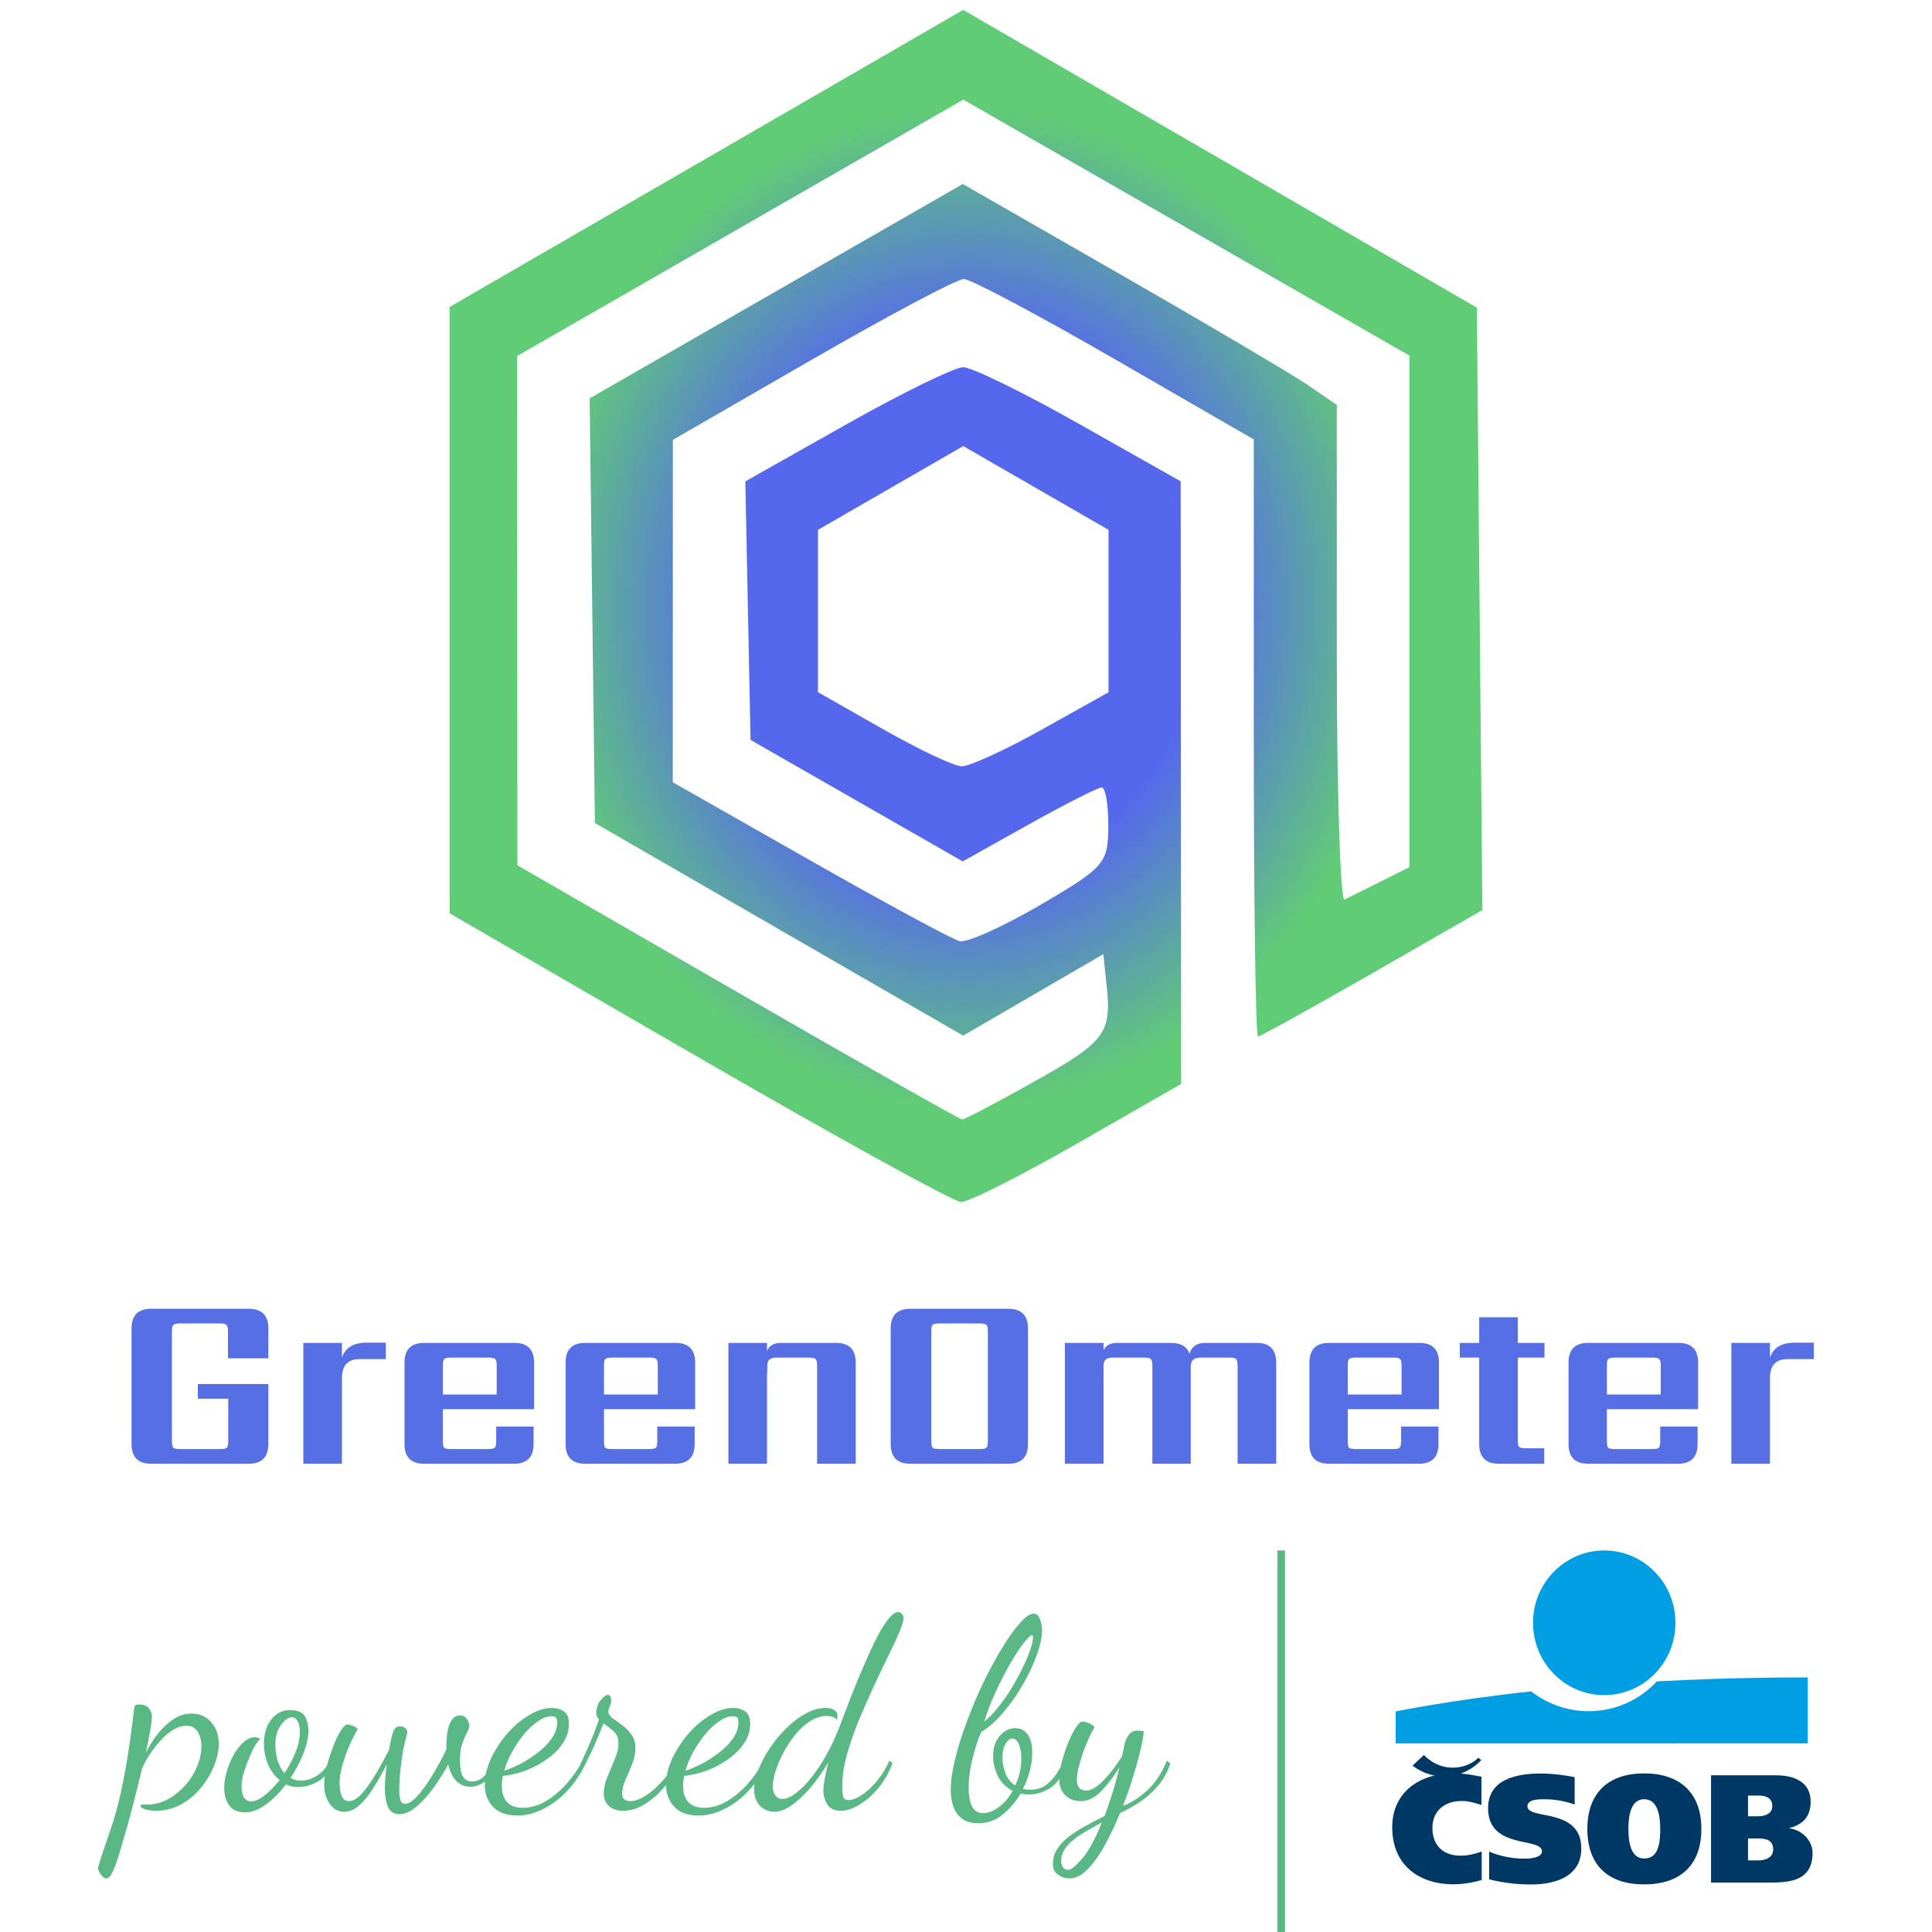
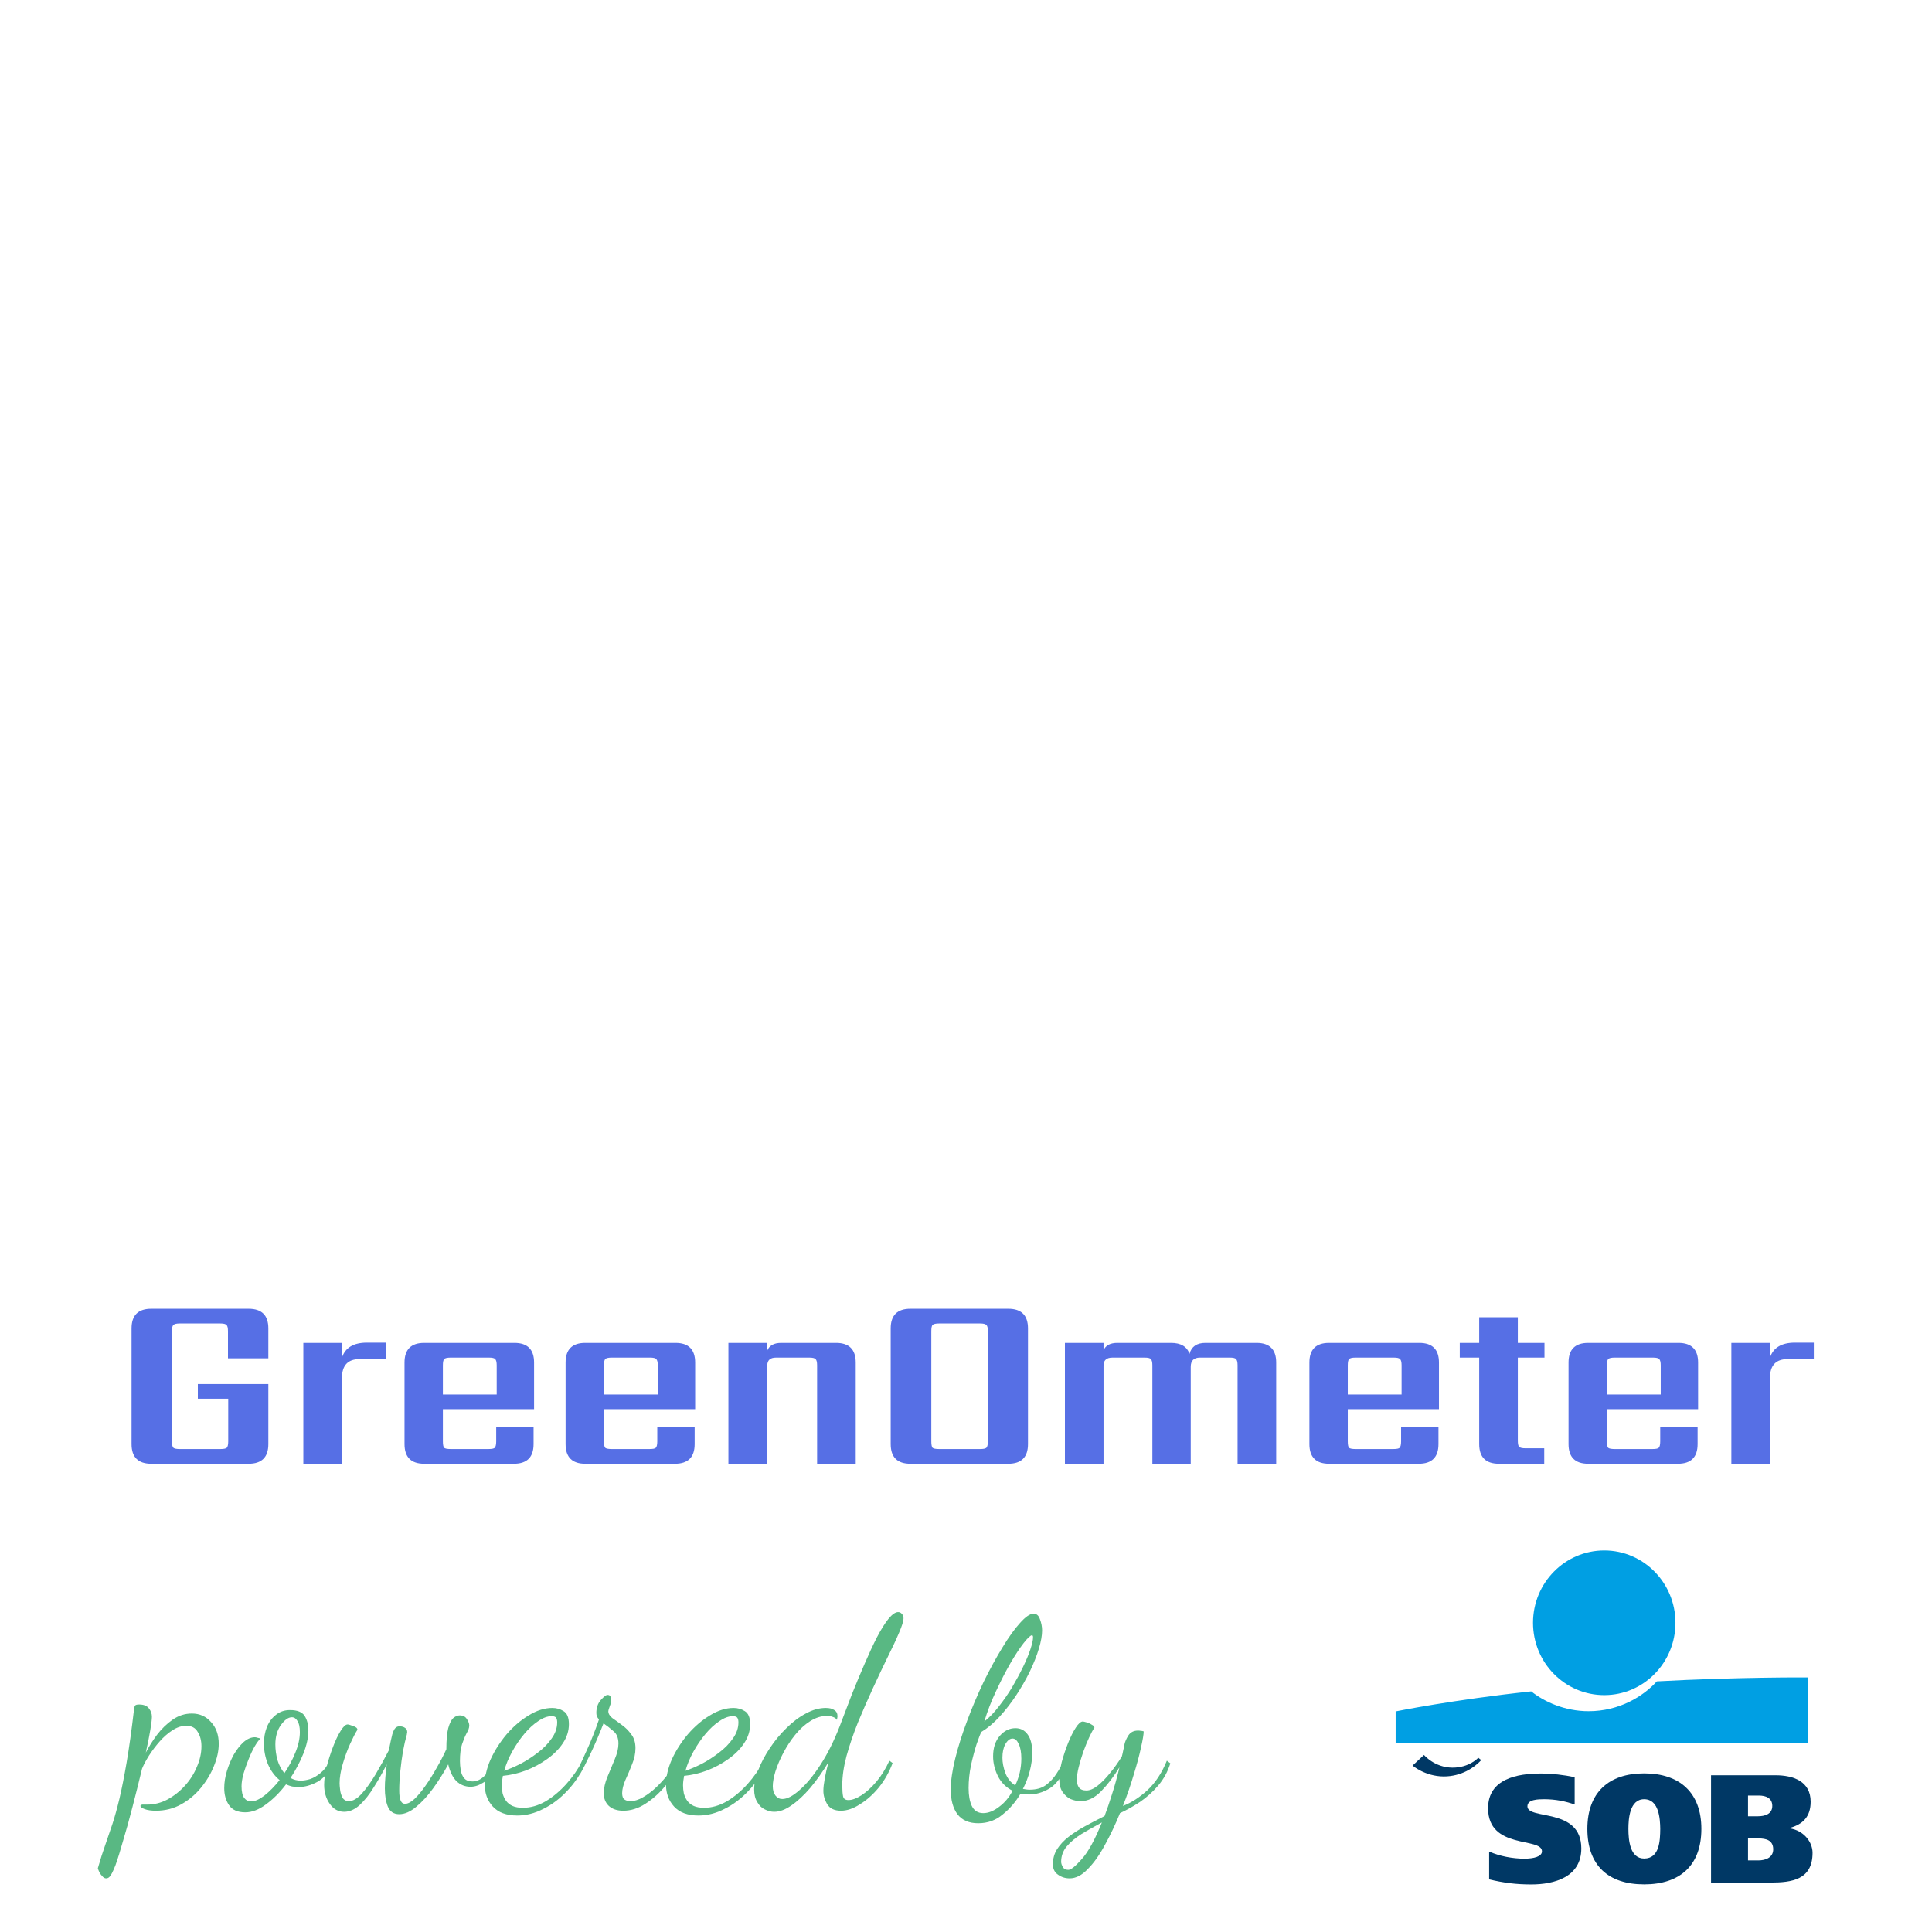
<svg xmlns="http://www.w3.org/2000/svg" width="5079" height="5079" viewBox="0 0 5079 5079" fill="none">
  <path d="M278.943 4938C275.21 4938 271.71 4935.9 268.443 4931.7C264.71 4927.97 261.91 4923.77 260.043 4919.1C258.176 4914.9 257.243 4912.33 257.243 4911.4C263.776 4888.53 270.31 4868 276.843 4849.8C282.91 4832.07 289.21 4813.63 295.743 4794.5C301.81 4775.83 307.876 4753.9 313.943 4728.7C320.01 4703.03 326.31 4671.3 332.843 4633.5C339.376 4595.7 345.91 4548.8 352.443 4492.8C352.91 4488.6 353.843 4485.57 355.243 4483.7C356.643 4481.83 360.143 4480.9 365.743 4480.9C377.876 4480.9 386.51 4484.4 391.643 4491.4C396.776 4497.93 399.343 4505.17 399.343 4513.1C399.343 4519.63 397.943 4531.3 395.143 4548.1C392.343 4564.9 388.376 4584.73 383.243 4607.6C391.176 4592.2 400.976 4576.57 412.643 4560.7C424.776 4544.83 438.543 4531.53 453.943 4520.8C469.343 4510.07 486.143 4504.7 504.343 4504.7C524.876 4504.7 541.676 4512.17 554.743 4527.1C568.276 4541.57 575.043 4560.7 575.043 4584.5C575.043 4602.7 570.843 4622.07 562.443 4642.6C554.51 4662.67 543.076 4681.8 528.143 4700C513.676 4717.73 496.41 4732.2 476.343 4743.4C456.276 4754.6 434.11 4760.2 409.843 4760.2C397.71 4760.2 387.91 4758.8 380.443 4756C372.976 4753.2 369.243 4750.4 369.243 4747.6C369.243 4745.73 370.876 4744.57 374.143 4744.1C377.876 4744.1 382.076 4744.1 386.743 4744.1C405.41 4744.1 423.143 4739.67 439.943 4730.8C457.21 4721.47 472.61 4709.33 486.143 4694.4C499.676 4679.47 510.176 4662.9 517.643 4644.7C525.576 4626.5 529.543 4608.53 529.543 4590.8C529.543 4575.87 526.276 4563.27 519.743 4553C513.676 4542.27 503.643 4536.9 489.643 4536.9C477.51 4536.9 465.376 4540.87 453.243 4548.8C441.576 4556.27 430.376 4566.07 419.643 4578.2C409.376 4589.87 400.043 4602.23 391.643 4615.3C383.71 4627.9 377.643 4639.33 373.443 4649.6C365.043 4684.6 356.643 4718.2 348.243 4750.4C339.843 4783.07 331.676 4812.47 323.743 4838.6C316.276 4865.2 309.51 4886.9 303.443 4903.7C296.91 4920.5 291.543 4930.77 287.343 4934.5C285.01 4936.83 282.21 4938 278.943 4938ZM644.78 4764.4C624.714 4764.4 610.48 4758.1 602.08 4745.5C593.68 4733.37 589.48 4718.43 589.48 4700.7C589.48 4686.23 591.814 4671.3 596.48 4655.9C601.147 4640.5 607.214 4626.03 614.68 4612.5C622.614 4598.97 631.247 4588 640.58 4579.6C650.38 4571.2 660.18 4567 669.98 4567C672.314 4567 674.647 4567.47 676.98 4568.4C679.78 4568.87 682.347 4569.57 684.68 4570.5C680.48 4574.23 675.347 4581.23 669.28 4591.5C663.68 4601.3 658.314 4612.73 653.18 4625.8C648.047 4638.4 643.614 4651 639.88 4663.6C636.614 4676.2 634.98 4686.93 634.98 4695.8C634.98 4709.8 637.314 4720.07 641.98 4726.6C646.647 4732.67 652.714 4735.7 660.18 4735.7C669.98 4735.7 681.647 4730.57 695.18 4720.3C708.714 4709.57 722.014 4696.03 735.08 4679.7C722.014 4668.97 711.747 4654.97 704.28 4637.7C697.28 4619.97 693.78 4602 693.78 4583.8C693.78 4568.4 696.347 4553.93 701.48 4540.4C707.08 4526.87 715.014 4516.13 725.28 4508.2C735.547 4499.8 747.914 4495.6 762.38 4495.6C781.514 4495.6 794.347 4500.73 800.88 4511C807.414 4521.27 810.68 4534.1 810.68 4549.5C810.68 4567.7 806.247 4588 797.38 4610.4C788.514 4632.33 777.314 4653.57 763.78 4674.1C772.18 4678.77 781.047 4681.1 790.38 4681.1C797.847 4681.1 806.247 4679.7 815.58 4676.9C824.914 4673.63 834.014 4668.27 842.88 4660.8C852.214 4653.33 859.68 4643.3 865.28 4630.7L873.68 4637.7C864.347 4659.63 851.047 4675.27 833.78 4684.6C816.98 4693.47 800.88 4697.9 785.48 4697.9C779.414 4697.9 773.58 4697.43 767.98 4696.5C762.38 4695.1 757.014 4693.23 751.88 4690.9C736.014 4711.9 718.514 4729.4 699.38 4743.4C680.714 4757.4 662.514 4764.4 644.78 4764.4ZM747.68 4661.5C759.347 4644.23 768.914 4626.27 776.38 4607.6C784.314 4588.47 788.28 4570.5 788.28 4553.7C788.28 4540.17 786.18 4530.37 781.98 4524.3C778.247 4517.77 773.347 4514.5 767.28 4514.5C757.947 4514.5 748.38 4521.27 738.58 4534.8C728.78 4548.33 723.88 4565.37 723.88 4585.9C723.88 4599.43 725.747 4613.2 729.48 4627.2C733.68 4640.73 739.747 4652.17 747.68 4661.5ZM1049.54 4769.3C1035.08 4769.3 1025.04 4762.53 1019.44 4749C1014.31 4735.93 1011.74 4720.07 1011.74 4701.4C1011.74 4692.07 1012.21 4682.03 1013.14 4671.3C1014.08 4660.1 1015.24 4649.13 1016.64 4638.4C1006.38 4658.93 995.178 4678.77 983.045 4697.9C971.378 4717.03 959.011 4732.67 945.945 4744.8C932.878 4756.93 919.111 4763 904.645 4763C889.245 4763 876.645 4756 866.845 4742C857.045 4728 852.145 4711.43 852.145 4692.3C852.145 4678.77 854.245 4663.13 858.445 4645.4C863.111 4627.67 868.711 4610.17 875.245 4592.9C881.778 4575.63 888.545 4561.4 895.545 4550.2C902.545 4539 908.611 4533.4 913.745 4533.4C916.078 4533.4 920.978 4534.8 928.445 4537.6C935.911 4539.93 939.645 4543.2 939.645 4547.4C934.511 4555.33 928.211 4567.47 920.745 4583.8C913.278 4600.13 906.745 4617.87 901.145 4637C895.545 4655.67 892.745 4672.7 892.745 4688.1C892.745 4691.83 893.211 4697.67 894.145 4705.6C895.078 4713.07 897.178 4719.83 900.445 4725.9C904.178 4731.97 909.778 4735 917.245 4735C927.978 4735 939.411 4728.23 951.545 4714.7C963.678 4701.17 975.811 4684.13 987.945 4663.6C1000.08 4643.07 1011.51 4622.3 1022.24 4601.3C1025.98 4582.17 1029.01 4568.17 1031.34 4559.3C1034.14 4550.43 1036.94 4544.83 1039.74 4542.5C1042.54 4539.7 1046.04 4538.3 1050.24 4538.3C1056.31 4538.3 1061.21 4539.7 1064.94 4542.5C1068.68 4544.83 1070.54 4548.57 1070.54 4553.7C1070.54 4554.63 1070.31 4555.8 1069.84 4557.2C1069.84 4558.6 1069.61 4560 1069.14 4561.4C1065.88 4572.6 1062.61 4586.83 1059.34 4604.1C1056.54 4620.9 1054.21 4638.4 1052.34 4656.6C1050.48 4674.8 1049.54 4691.83 1049.54 4707.7C1049.54 4718.43 1050.71 4726.83 1053.04 4732.9C1055.38 4738.97 1059.34 4742 1064.94 4742C1071.94 4742 1080.11 4737.8 1089.44 4729.4C1098.78 4720.53 1108.34 4709.1 1118.14 4695.1C1128.41 4680.63 1138.21 4665 1147.54 4648.2C1157.34 4631.4 1165.98 4614.83 1173.44 4598.5C1173.44 4574.23 1175.08 4555.8 1178.34 4543.2C1182.08 4530.13 1186.51 4521.27 1191.64 4516.6C1197.24 4511.93 1202.84 4509.6 1208.44 4509.6C1217.31 4509.6 1223.61 4512.87 1227.34 4519.4C1231.54 4525.47 1233.64 4531.07 1233.64 4536.2C1233.64 4539.47 1232.94 4542.97 1231.54 4546.7C1230.14 4549.97 1228.28 4553.7 1225.94 4557.9C1222.21 4564.9 1218.48 4574 1214.74 4585.2C1211.01 4595.93 1209.14 4610.87 1209.14 4630C1209.14 4637.47 1209.84 4645.4 1211.24 4653.8C1212.64 4662.2 1215.68 4669.2 1220.34 4674.8C1225.01 4680.4 1232.24 4683.2 1242.04 4683.2C1251.84 4683.2 1261.18 4679.47 1270.04 4672C1279.38 4664.07 1288.48 4650.53 1297.34 4631.4L1306.44 4638.4C1296.18 4661.73 1284.74 4677.37 1272.14 4685.3C1260.01 4693.23 1248.34 4697.2 1237.14 4697.2C1222.68 4697.2 1210.31 4692.3 1200.04 4682.5C1190.24 4672.7 1183.01 4658 1178.34 4638.4C1166.68 4659.87 1153.61 4680.63 1139.14 4700.7C1124.68 4720.77 1109.74 4737.1 1094.34 4749.7C1078.94 4762.77 1064.01 4769.3 1049.54 4769.3ZM1359.78 4772.8C1331.31 4772.8 1309.84 4764.87 1295.38 4749C1281.38 4733.6 1274.38 4714.47 1274.38 4691.6C1274.38 4670.6 1279.51 4648.43 1289.78 4625.1C1300.51 4601.77 1314.51 4579.83 1331.78 4559.3C1349.51 4538.77 1368.88 4522.2 1389.88 4509.6C1410.88 4496.53 1431.64 4490 1452.18 4490C1462.91 4490 1472.71 4492.8 1481.58 4498.4C1490.91 4504 1495.58 4515.43 1495.58 4532.7C1495.58 4550.43 1490.21 4567.23 1479.48 4583.1C1469.21 4598.5 1455.44 4612.27 1438.18 4624.4C1421.38 4636.53 1402.71 4646.57 1382.18 4654.5C1362.11 4661.97 1342.04 4666.63 1321.98 4668.5C1321.04 4673.17 1320.34 4677.6 1319.88 4681.8C1319.41 4686 1319.18 4689.97 1319.18 4693.7C1319.18 4700.7 1319.88 4707.7 1321.28 4714.7C1323.14 4721.7 1326.18 4728.23 1330.38 4734.3C1334.58 4739.9 1340.18 4744.33 1347.18 4747.6C1354.64 4750.87 1363.74 4752.5 1374.48 4752.5C1394.54 4752.5 1414.38 4746.9 1433.98 4735.7C1453.58 4724.03 1471.78 4708.87 1488.58 4690.2C1505.38 4671.53 1519.61 4651 1531.28 4628.6L1539.68 4634.9C1527.08 4662.9 1510.98 4687.17 1491.38 4707.7C1472.24 4728.23 1451.24 4744.1 1428.38 4755.3C1405.98 4766.97 1383.11 4772.8 1359.78 4772.8ZM1325.48 4655.2C1338.08 4651 1352.31 4644.93 1368.18 4637C1384.04 4628.6 1399.21 4618.8 1413.68 4607.6C1428.61 4596.4 1440.74 4584.03 1450.08 4570.5C1459.88 4556.97 1464.78 4542.73 1464.78 4527.8C1464.78 4522.67 1463.84 4518.7 1461.98 4515.9C1460.11 4513.1 1456.14 4511.7 1450.08 4511.7C1438.88 4511.7 1426.98 4516.13 1414.38 4525C1401.78 4533.4 1389.64 4544.6 1377.98 4558.6C1366.31 4572.6 1355.81 4588 1346.48 4604.8C1337.14 4621.6 1330.14 4638.4 1325.48 4655.2ZM1638.38 4760.2C1622.51 4760.2 1609.91 4756 1600.58 4747.6C1591.71 4739.2 1587.28 4728.23 1587.28 4714.7C1587.28 4700.7 1590.55 4686 1597.08 4670.6C1603.61 4655.2 1609.91 4640.03 1615.98 4625.1C1622.51 4609.7 1625.78 4595.93 1625.78 4583.8C1625.78 4568.87 1621.35 4557.9 1612.48 4550.9C1604.08 4543.43 1595.45 4536.67 1586.58 4530.6C1575.85 4558.13 1564.65 4584.27 1552.98 4609C1541.31 4633.73 1531.75 4652.4 1524.28 4665L1517.98 4653.1C1524.51 4640.97 1532.91 4623.23 1543.18 4599.9C1553.91 4576.57 1564.41 4549.97 1574.68 4520.1C1570.01 4515.43 1567.68 4509.83 1567.68 4503.3C1567.68 4489.3 1571.65 4477.87 1579.58 4469C1587.51 4460.13 1593.35 4455.7 1597.08 4455.7C1602.21 4455.7 1605.01 4458.03 1605.48 4462.7C1606.41 4466.9 1606.88 4470.17 1606.88 4472.5C1606.88 4474.83 1605.48 4479.5 1602.68 4486.5C1600.35 4493.03 1599.18 4497 1599.18 4498.4C1599.18 4504.93 1602.68 4511 1609.68 4516.6C1617.15 4521.73 1625.55 4527.8 1634.88 4534.8C1644.21 4541.33 1652.38 4549.5 1659.38 4559.3C1666.85 4568.63 1670.58 4580.77 1670.58 4595.7C1670.58 4609.7 1667.55 4623.93 1661.48 4638.4C1655.88 4652.87 1650.05 4666.63 1643.98 4679.7C1638.38 4692.77 1635.58 4704.2 1635.58 4714C1635.58 4722.4 1637.68 4728 1641.88 4730.8C1646.08 4733.6 1650.98 4735 1656.58 4735C1667.78 4735 1679.21 4731.5 1690.88 4724.5C1703.01 4717.5 1714.68 4708.63 1725.88 4697.9C1737.08 4687.17 1747.11 4675.97 1755.98 4664.3C1764.85 4652.17 1771.38 4640.97 1775.58 4630.7L1784.68 4637.7C1775.81 4657.3 1763.68 4676.67 1748.28 4695.8C1732.88 4714.47 1715.61 4729.87 1696.48 4742C1677.81 4754.13 1658.45 4760.2 1638.38 4760.2ZM1836.24 4772.8C1807.77 4772.8 1786.31 4764.87 1771.84 4749C1757.84 4733.6 1750.84 4714.47 1750.84 4691.6C1750.84 4670.6 1755.97 4648.43 1766.24 4625.1C1776.97 4601.77 1790.97 4579.83 1808.24 4559.3C1825.97 4538.77 1845.34 4522.2 1866.34 4509.6C1887.34 4496.53 1908.11 4490 1928.64 4490C1939.37 4490 1949.17 4492.8 1958.04 4498.4C1967.37 4504 1972.04 4515.43 1972.04 4532.7C1972.04 4550.43 1966.67 4567.23 1955.94 4583.1C1945.67 4598.5 1931.91 4612.27 1914.64 4624.4C1897.84 4636.53 1879.17 4646.57 1858.64 4654.5C1838.57 4661.97 1818.51 4666.63 1798.44 4668.5C1797.51 4673.17 1796.81 4677.6 1796.34 4681.8C1795.87 4686 1795.64 4689.97 1795.64 4693.7C1795.64 4700.7 1796.34 4707.7 1797.74 4714.7C1799.61 4721.7 1802.64 4728.23 1806.84 4734.3C1811.04 4739.9 1816.64 4744.33 1823.64 4747.6C1831.11 4750.87 1840.21 4752.5 1850.94 4752.5C1871.01 4752.5 1890.84 4746.9 1910.44 4735.7C1930.04 4724.03 1948.24 4708.87 1965.04 4690.2C1981.84 4671.53 1996.07 4651 2007.74 4628.6L2016.14 4634.9C2003.54 4662.9 1987.44 4687.17 1967.84 4707.7C1948.71 4728.23 1927.71 4744.1 1904.84 4755.3C1882.44 4766.97 1859.57 4772.8 1836.24 4772.8ZM1801.94 4655.2C1814.54 4651 1828.77 4644.93 1844.64 4637C1860.51 4628.6 1875.67 4618.8 1890.14 4607.6C1905.07 4596.4 1917.21 4584.03 1926.54 4570.5C1936.34 4556.97 1941.24 4542.73 1941.24 4527.8C1941.24 4522.67 1940.31 4518.7 1938.44 4515.9C1936.57 4513.1 1932.61 4511.7 1926.54 4511.7C1915.34 4511.7 1903.44 4516.13 1890.84 4525C1878.24 4533.4 1866.11 4544.6 1854.44 4558.6C1842.77 4572.6 1832.27 4588 1822.94 4604.8C1813.61 4621.6 1806.61 4638.4 1801.94 4655.2ZM2035.05 4763C2027.11 4763 2018.95 4760.9 2010.55 4756.7C2002.61 4752.97 1996.08 4746.67 1990.95 4737.8C1985.35 4728.93 1982.55 4717.73 1982.55 4704.2C1982.55 4688.8 1986.28 4671.53 1993.75 4652.4C2001.21 4633.27 2011.25 4614.37 2023.85 4595.7C2036.45 4576.57 2050.91 4559.07 2067.25 4543.2C2083.58 4526.87 2100.61 4514.03 2118.35 4504.7C2136.08 4494.9 2153.58 4490 2170.85 4490C2180.65 4490 2188.11 4491.87 2193.25 4495.6C2198.85 4498.87 2201.65 4504.23 2201.65 4511.7C2201.65 4513.57 2201.41 4515.2 2200.95 4516.6C2200.95 4518 2200.71 4519.63 2200.25 4521.5C2197.91 4517.77 2194.41 4515.2 2189.75 4513.8C2185.55 4511.93 2180.18 4511 2173.65 4511C2158.71 4511 2144.01 4515.67 2129.55 4525C2115.55 4533.87 2102.48 4545.77 2090.35 4560.7C2078.68 4575.17 2068.41 4590.8 2059.55 4607.6C2050.68 4624.4 2043.68 4640.73 2038.55 4656.6C2033.88 4672 2031.55 4685.07 2031.55 4695.8C2031.55 4706.07 2033.88 4714.23 2038.55 4720.3C2043.21 4726.37 2049.28 4729.4 2056.75 4729.4C2069.35 4729.4 2084.51 4721.47 2102.25 4705.6C2120.45 4689.73 2138.88 4667.33 2157.55 4638.4C2176.21 4609.47 2193.01 4575.63 2207.95 4536.9C2218.21 4509.83 2228.71 4482.3 2239.45 4454.3C2250.65 4426.3 2261.85 4399.47 2273.05 4373.8C2284.25 4347.67 2294.98 4324.57 2305.25 4304.5C2315.98 4283.97 2326.01 4267.87 2335.35 4256.2C2345.15 4244.07 2353.78 4238 2361.25 4238C2364.98 4238 2368.25 4239.63 2371.05 4242.9C2373.85 4245.7 2375.25 4249.43 2375.25 4254.1C2375.25 4261.57 2371.28 4274.4 2363.35 4292.6C2355.88 4310.33 2345.85 4331.8 2333.25 4357C2321.11 4381.73 2308.28 4408.8 2294.75 4438.2C2281.21 4467.6 2268.15 4497.47 2255.55 4527.8C2243.41 4558.13 2233.38 4587.53 2225.45 4616C2217.98 4644 2214.25 4669.67 2214.25 4693C2214.25 4706.07 2214.95 4715.87 2216.35 4722.4C2217.75 4728.93 2222.41 4732.2 2230.35 4732.2C2240.15 4732.2 2251.58 4728 2264.65 4719.6C2277.71 4711.2 2290.78 4699.3 2303.85 4683.9C2316.91 4668.5 2328.35 4650.07 2338.15 4628.6L2346.55 4634.9C2337.68 4658.7 2325.55 4680.17 2310.15 4699.3C2294.75 4717.97 2278.18 4732.67 2260.45 4743.4C2243.18 4754.6 2226.61 4760.2 2210.75 4760.2C2193.48 4760.2 2181.35 4754.37 2174.35 4742.7C2167.81 4731.5 2164.55 4719.83 2164.55 4707.7C2164.55 4699.77 2165.71 4689.27 2168.05 4676.2C2170.38 4663.13 2173.65 4648.67 2177.85 4632.8C2162.91 4657.53 2147.05 4679.93 2130.25 4700C2113.45 4719.6 2096.88 4735 2080.55 4746.2C2064.68 4757.4 2049.51 4763 2035.05 4763ZM2571.54 4793.1C2547.27 4793.1 2529.07 4785.17 2516.94 4769.3C2505.27 4753.43 2499.44 4731.97 2499.44 4704.9C2499.44 4681.57 2503.41 4654.03 2511.34 4622.3C2519.27 4590.57 2529.77 4557.43 2542.84 4522.9C2555.91 4487.9 2570.37 4453.83 2586.24 4420.7C2602.57 4387.57 2618.91 4357.7 2635.24 4331.1C2651.57 4304.03 2666.97 4282.57 2681.44 4266.7C2695.91 4250.37 2707.81 4242.2 2717.14 4242.2C2725.07 4242.2 2730.67 4247.1 2733.94 4256.9C2737.67 4266.7 2739.54 4276.5 2739.54 4286.3C2739.54 4299.37 2736.74 4315.23 2731.14 4333.9C2725.54 4352.57 2717.61 4372.63 2707.34 4394.1C2697.07 4415.1 2685.17 4435.87 2671.64 4456.4C2658.11 4476.93 2643.41 4495.83 2627.54 4513.1C2612.14 4529.9 2596.27 4543.2 2579.94 4553C2577.14 4558.13 2572.94 4568.87 2567.34 4585.2C2562.21 4601.07 2557.31 4619.5 2552.64 4640.5C2548.44 4661.03 2546.34 4681.1 2546.34 4700.7C2546.34 4719.83 2549.14 4735.47 2554.74 4747.6C2560.81 4760.2 2570.84 4766.5 2584.84 4766.5C2598.37 4766.5 2612.37 4760.9 2626.84 4749.7C2641.31 4738.97 2652.97 4724.97 2661.84 4707.7C2644.57 4698.83 2631.74 4686 2623.34 4669.2C2614.94 4651.93 2610.74 4634.67 2610.74 4617.4C2610.74 4595 2616.57 4577.03 2628.24 4563.5C2639.91 4549.97 2653.67 4543.2 2669.54 4543.2C2683.07 4543.2 2693.81 4548.8 2701.74 4560C2709.67 4570.73 2713.64 4586.6 2713.64 4607.6C2713.64 4623 2711.54 4638.87 2707.34 4655.2C2703.14 4671.53 2697.07 4687.4 2689.14 4702.8C2691.94 4703.27 2694.74 4703.73 2697.54 4704.2C2700.81 4704.67 2704.07 4704.9 2707.34 4704.9C2724.14 4704.9 2738.14 4700.93 2749.34 4693C2760.54 4684.6 2769.87 4674.57 2777.34 4662.9C2785.27 4650.77 2791.81 4639.33 2796.94 4628.6L2805.34 4637.7C2792.27 4669.9 2776.64 4691.37 2758.44 4702.1C2740.71 4712.37 2722.97 4717.5 2705.24 4717.5C2701.51 4717.5 2697.77 4717.27 2694.04 4716.8C2690.31 4716.33 2686.57 4715.87 2682.84 4715.4C2670.24 4736.87 2654.61 4755.07 2635.94 4770C2617.74 4785.4 2596.27 4793.1 2571.54 4793.1ZM2668.84 4693.7C2673.97 4682.97 2677.94 4671.77 2680.74 4660.1C2683.54 4647.97 2684.94 4635.6 2684.94 4623C2684.94 4606.67 2682.61 4593.83 2677.94 4584.5C2673.74 4575.17 2668.37 4570.5 2661.84 4570.5C2654.84 4570.5 2648.54 4575.4 2642.94 4585.2C2637.81 4594.53 2635.24 4606.43 2635.24 4620.9C2635.24 4633.5 2637.81 4646.8 2642.94 4660.8C2648.07 4674.8 2656.71 4685.77 2668.84 4693.7ZM2587.64 4525.7C2600.71 4515.43 2613.31 4502.37 2625.44 4486.5C2638.04 4470.63 2649.71 4453.83 2660.44 4436.1C2671.17 4417.9 2680.74 4400.17 2689.14 4382.9C2697.54 4365.63 2704.07 4350 2708.74 4336C2713.41 4322 2715.74 4311.5 2715.74 4304.5C2715.74 4302.17 2715.51 4300.77 2715.04 4300.3C2714.57 4299.37 2713.87 4298.9 2712.94 4298.9C2709.21 4298.9 2701.97 4305.67 2691.24 4319.2C2680.97 4332.27 2669.31 4350 2656.24 4372.4C2643.64 4394.33 2631.04 4418.83 2618.44 4445.9C2605.84 4472.5 2595.57 4499.1 2587.64 4525.7ZM2812.03 4938C2800.36 4938 2790.1 4934.73 2781.23 4928.2C2772.36 4922.13 2767.93 4913.03 2767.93 4900.9C2767.93 4885.97 2771.66 4872.67 2779.13 4861C2786.6 4849.33 2796.63 4838.6 2809.23 4828.8C2821.83 4819 2836.3 4809.67 2852.63 4800.8C2868.96 4791.93 2886 4783.07 2903.73 4774.2C2910.26 4756.93 2916.8 4737.8 2923.33 4716.8C2930.33 4695.33 2936.86 4671.77 2942.93 4646.1C2928 4670.37 2911.9 4691.37 2894.63 4709.1C2877.83 4726.37 2859.86 4735 2840.73 4735C2831.86 4735 2823 4733.13 2814.13 4729.4C2805.73 4725.2 2798.73 4718.9 2793.13 4710.5C2787.53 4702.1 2784.73 4691.37 2784.73 4678.3C2784.73 4665.23 2786.83 4650.07 2791.03 4632.8C2795.7 4615.53 2801.3 4598.73 2807.83 4582.4C2814.36 4566.07 2821.13 4552.53 2828.13 4541.8C2835.13 4531.07 2841.2 4525.7 2846.33 4525.7C2848.2 4525.7 2851.46 4526.4 2856.13 4527.8C2861.26 4529.2 2865.93 4531.3 2870.13 4534.1C2874.8 4536.43 2877.13 4539 2877.13 4541.8C2872.93 4547.87 2868.26 4556.5 2863.13 4567.7C2858 4578.9 2852.86 4591.5 2847.73 4605.5C2843.06 4619.03 2839.1 4632.33 2835.83 4645.4C2832.56 4658.47 2830.93 4669.67 2830.93 4679C2830.93 4687.4 2832.8 4694.17 2836.53 4699.3C2840.26 4704.43 2846.8 4707 2856.13 4707C2865 4707 2874.8 4702.8 2885.53 4694.4C2896.73 4685.53 2907.7 4674.33 2918.43 4660.8C2929.63 4647.27 2939.9 4632.8 2949.23 4617.4C2950.63 4612.27 2951.8 4607.13 2952.73 4602C2954.13 4596.4 2955.3 4590.8 2956.23 4585.2C2957.63 4578.67 2960.9 4571.2 2966.03 4562.8C2971.63 4553.93 2980.26 4549.5 2991.93 4549.5C2994.26 4549.5 2996.6 4549.73 2998.93 4550.2C3001.26 4550.2 3003.83 4550.67 3006.63 4551.6C3006.63 4559.07 3004.3 4573.07 2999.63 4593.6C2995.43 4613.67 2989.13 4637.23 2980.73 4664.3C2972.8 4691.37 2963.23 4719.13 2952.03 4747.6C2973.96 4739.2 2995.43 4725.43 3016.43 4706.3C3037.43 4686.7 3054.46 4660.8 3067.53 4628.6L3076.63 4635.6C3069.63 4658 3058.9 4677.6 3044.43 4694.4C3030.43 4710.73 3014.56 4724.97 2996.83 4737.1C2979.1 4748.77 2961.6 4758.57 2944.33 4766.5C2932.2 4796.37 2918.9 4824.37 2904.43 4850.5C2890.43 4876.63 2875.5 4897.63 2859.63 4913.5C2844.23 4929.83 2828.36 4938 2812.03 4938ZM2808.53 4915.6C2815.53 4915.6 2827.2 4906.27 2843.53 4887.6C2860.33 4869.4 2878.06 4837.2 2896.73 4791C2877.6 4801.27 2859.86 4811.3 2843.53 4821.1C2827.2 4831.37 2814.13 4842.33 2804.33 4854C2794.53 4865.67 2789.63 4879.2 2789.63 4894.6C2789.63 4898.33 2791.03 4902.77 2793.83 4907.9C2796.63 4913.03 2801.53 4915.6 2808.53 4915.6Z" fill="#59B883" />
-   <line x1="3368" y1="4076" x2="3368" y2="5079" stroke="#59B883" stroke-width="20" />
-   <path fill-rule="evenodd" clip-rule="evenodd" d="M1836.68 2779.9L1182 2401.03L1182 1603.96L1182 806.866L1857.03 416.433L2532.03 26L3207.3 417.388L3882.54 808.776L3889.77 1600.64L3897 2392.52L3607.47 2558.67C3448.22 2650.03 3313 2724.8 3307 2724.8C3300.97 2724.8 3296.06 2371.65 3296.06 1940.03L3296.06 1155.24L2930.91 944.376C2730.07 828.389 2551.37 733.488 2533.77 733.488C2516.18 733.488 2336.88 828.607 2135.35 944.894L1768.92 1156.3L1768.78 1606.39L1768.67 2056.48L2128.55 2261.07C2326.48 2373.59 2503.93 2469.53 2522.83 2474.25C2541.74 2478.97 2637.29 2436 2735.17 2378.77C2903.83 2280.14 2913.16 2269.36 2913.65 2172.41C2913.92 2116.14 2906.15 2070.12 2896.33 2070.12C2886.51 2070.12 2800.28 2113.88 2704.67 2167.31L2530.85 2264.53L2251.96 2104.85L1973.07 1945.16L1966.22 1605.27L1959.4 1265.41L2225.36 1115.38C2371.66 1032.87 2509.77 965.353 2532.27 965.353C2554.78 965.353 2692.61 1032.87 2838.55 1115.38L3103.91 1265.41L3104.51 2057.49L3105.11 2849.57L2833.12 3005.41C2683.53 3091.12 2545.42 3160.68 2526.24 3159.99C2507.04 3159.31 2196.75 2988.25 1836.68 2779.9ZM2715.53 2845.23C2905.68 2738.9 2922.38 2717.08 2909.26 2591.87L2900.53 2508.32L2716.29 2615.47L2532.05 2722.59L2047.97 2443.1L1563.89 2163.58L1556.99 1605.38L1550.09 1047.19L2040.53 765.431L2530.96 483.674L2947.61 722.604C3176.77 854.03 3398 984.721 3439.27 1013.04L3514.29 1064.54L3514.29 1719.62C3514.29 2079.94 3523.51 2370.24 3534.75 2364.75C3545.98 2359.27 3588.95 2337.88 3630.22 2317.18L3705.23 2279.59L3705.23 1607.24L3705.23 934.883L3118.81 598.379L2532.35 261.902L1945.84 598.979L1359.31 936.029L1359.74 1605.38L1360.18 2274.71L1939.41 2608.78C2257.99 2792.53 2523.6 2942.89 2529.65 2942.94C2535.71 2943 2619.34 2899.02 2715.53 2845.23ZM2739.26 1917.74L2914.17 1819.93L2914.17 1606.39L2914.17 1392.88L2723.22 1282.79L2532.27 1172.69L2341.32 1282.79L2150.38 1392.88L2150.38 1606.25L2150.38 1819.65L2320.87 1916.65C2414.65 1970.01 2507.78 2014.09 2527.85 2014.61C2547.9 2015.13 2643.05 1971.54 2739.26 1917.74Z" fill="url(#paint0_angular_2150_3198)" />
  <path d="M705.435 3570.93H599.325V3499.54C599.325 3490.81 598.015 3485.35 595.395 3483.16C593.212 3480.54 587.753 3479.23 579.02 3479.23H472.255C463.958 3479.23 458.5 3480.54 455.88 3483.16C453.26 3485.35 451.95 3490.81 451.95 3499.54V3789.05C451.95 3797.78 453.26 3803.46 455.88 3806.08C458.5 3808.26 463.958 3809.35 472.255 3809.35H579.675C587.972 3809.35 593.43 3808.26 596.05 3806.08C598.67 3803.46 599.98 3797.78 599.98 3789.05V3677.04H520.07V3638.4H705.435V3796.25C705.435 3830.75 688.187 3848 653.69 3848H397.585C363.088 3848 345.84 3830.75 345.84 3796.25V3492.33C345.84 3457.84 363.088 3440.59 397.585 3440.59H653.69C688.187 3440.59 705.435 3457.84 705.435 3492.33V3570.93ZM964.457 3529.67H1014.24V3572.9H945.462C914.459 3572.9 898.957 3589.49 898.957 3622.68V3848H797.432V3530.32H898.957V3568.97C907.69 3542.77 929.524 3529.67 964.457 3529.67ZM1164.29 3665.91H1305.77V3589.27C1305.77 3580.98 1304.46 3575.52 1301.84 3572.9C1299.65 3570.28 1294.2 3568.97 1285.46 3568.97H1184.59C1175.86 3568.97 1170.18 3570.28 1167.56 3572.9C1165.38 3575.52 1164.29 3580.98 1164.29 3589.27V3665.91ZM1115.16 3530.32H1352.27C1386.77 3530.32 1404.02 3547.57 1404.02 3582.07V3704.55H1164.29V3789.05C1164.29 3797.78 1165.38 3803.46 1167.56 3806.08C1170.18 3808.26 1175.86 3809.35 1184.59 3809.35H1284.15C1292.89 3809.35 1298.34 3808.26 1300.53 3806.08C1303.15 3803.46 1304.46 3797.78 1304.46 3789.05V3750.4H1402.71V3796.25C1402.71 3830.75 1385.46 3848 1350.96 3848H1115.16C1080.67 3848 1063.42 3830.75 1063.42 3796.25V3582.07C1063.42 3547.57 1080.67 3530.32 1115.16 3530.32ZM1587.74 3665.91H1729.22V3589.27C1729.22 3580.98 1727.91 3575.52 1725.29 3572.9C1723.1 3570.28 1717.64 3568.97 1708.91 3568.97H1608.04C1599.31 3568.97 1593.63 3570.28 1591.01 3572.9C1588.83 3575.52 1587.74 3580.98 1587.74 3589.27V3665.91ZM1538.61 3530.32H1775.72C1810.22 3530.32 1827.47 3547.57 1827.47 3582.07V3704.55H1587.74V3789.05C1587.74 3797.78 1588.83 3803.46 1591.01 3806.08C1593.63 3808.26 1599.31 3809.35 1608.04 3809.35H1707.6C1716.33 3809.35 1721.79 3808.26 1723.98 3806.08C1726.6 3803.46 1727.91 3797.78 1727.91 3789.05V3750.4H1826.16V3796.25C1826.16 3830.75 1808.91 3848 1774.41 3848H1538.61C1504.11 3848 1486.87 3830.75 1486.87 3796.25V3582.07C1486.87 3547.57 1504.11 3530.32 1538.61 3530.32ZM2053.76 3530.32H2197.86C2232.35 3530.32 2249.6 3547.57 2249.6 3582.07V3848H2148.08V3589.27C2148.08 3580.98 2146.77 3575.52 2144.15 3572.9C2141.53 3570.28 2136.07 3568.97 2127.77 3568.97H2040C2024.72 3568.97 2017.08 3575.96 2017.08 3589.93V3609.58H2016.42V3848H1914.9V3530.32H2016.42V3551.94C2021.66 3537.53 2034.11 3530.32 2053.76 3530.32ZM2702.45 3492.33V3796.25C2702.45 3830.75 2685.2 3848 2650.7 3848H2393.29C2358.79 3848 2341.54 3830.75 2341.54 3796.25V3492.33C2341.54 3457.84 2358.79 3440.59 2393.29 3440.59H2650.7C2685.2 3440.59 2702.45 3457.84 2702.45 3492.33ZM2596.99 3789.05V3499.54C2596.99 3490.81 2595.68 3485.35 2593.06 3483.16C2590.44 3480.54 2584.98 3479.23 2576.69 3479.23H2468.61C2459.88 3479.23 2454.2 3480.54 2451.58 3483.16C2449.4 3485.35 2448.31 3490.81 2448.31 3499.54V3789.05C2448.31 3797.78 2449.4 3803.46 2451.58 3806.08C2454.2 3808.26 2459.88 3809.35 2468.61 3809.35H2576.69C2584.98 3809.35 2590.44 3808.26 2593.06 3806.08C2595.68 3803.46 2596.99 3797.78 2596.99 3789.05ZM3168.95 3530.32H3303.23C3337.72 3530.32 3354.97 3547.57 3354.97 3582.07V3848H3253.45V3589.27C3253.45 3580.98 3252.14 3575.52 3249.52 3572.9C3247.33 3570.28 3241.87 3568.97 3233.14 3568.97H3154.54C3138.38 3568.97 3130.31 3577.05 3130.31 3593.2V3848H3029.44V3589.27C3029.44 3580.98 3028.13 3575.52 3025.51 3572.9C3023.32 3570.28 3017.86 3568.97 3009.13 3568.97H2924.64C2908.92 3568.97 2901.06 3575.96 2901.06 3589.93V3848H2799.53V3530.32H2901.06V3549.97C2906.3 3536.87 2918.52 3530.32 2937.74 3530.32H3078.56C3104.32 3530.32 3120.48 3539.93 3127.03 3559.14C3132.27 3539.93 3146.24 3530.32 3168.95 3530.32ZM3543.14 3665.91H3684.62V3589.27C3684.62 3580.98 3683.31 3575.52 3680.69 3572.9C3678.51 3570.28 3673.05 3568.97 3664.32 3568.97H3563.45C3554.71 3568.97 3549.04 3570.28 3546.42 3572.9C3544.23 3575.52 3543.14 3580.98 3543.14 3589.27V3665.91ZM3494.02 3530.32H3731.13C3765.62 3530.32 3782.87 3547.57 3782.87 3582.07V3704.55H3543.14V3789.05C3543.14 3797.78 3544.23 3803.46 3546.42 3806.08C3549.04 3808.26 3554.71 3809.35 3563.45 3809.35H3663.01C3671.74 3809.35 3677.2 3808.26 3679.38 3806.08C3682 3803.46 3683.31 3797.78 3683.31 3789.05V3750.4H3781.56V3796.25C3781.56 3830.75 3764.31 3848 3729.82 3848H3494.02C3459.52 3848 3442.27 3830.75 3442.27 3796.25V3582.07C3442.27 3547.57 3459.52 3530.32 3494.02 3530.32ZM4060.25 3568.97H3990.17V3787.08C3990.17 3795.38 3991.26 3800.84 3993.44 3803.46C3996.06 3806.08 4001.74 3807.39 4010.47 3807.39H4059.6V3848H3940.39C3905.89 3848 3888.64 3830.75 3888.64 3796.25V3568.97H3837.55V3530.32H3888.64V3462.86H3990.17V3530.32H4060.25V3568.97ZM4224.37 3665.91H4365.85V3589.27C4365.85 3580.98 4364.54 3575.52 4361.92 3572.9C4359.73 3570.28 4354.27 3568.97 4345.54 3568.97H4244.67C4235.94 3568.97 4230.26 3570.28 4227.64 3572.9C4225.46 3575.52 4224.37 3580.98 4224.37 3589.27V3665.91ZM4175.24 3530.32H4412.35C4446.85 3530.32 4464.1 3547.57 4464.1 3582.07V3704.55H4224.37V3789.05C4224.37 3797.78 4225.46 3803.46 4227.64 3806.08C4230.26 3808.26 4235.94 3809.35 4244.67 3809.35H4344.23C4352.96 3809.35 4358.42 3808.26 4360.61 3806.08C4363.23 3803.46 4364.54 3797.78 4364.54 3789.05V3750.4H4462.79V3796.25C4462.79 3830.75 4445.54 3848 4411.04 3848H4175.24C4140.74 3848 4123.5 3830.75 4123.5 3796.25V3582.07C4123.5 3547.57 4140.74 3530.32 4175.24 3530.32ZM4718.55 3529.67H4768.33V3572.9H4699.56C4668.56 3572.9 4653.05 3589.49 4653.05 3622.68V3848H4551.53V3530.32H4653.05V3568.97C4661.79 3542.77 4683.62 3529.67 4718.55 3529.67Z" fill="#566FE5" />
  <path fill-rule="evenodd" clip-rule="evenodd" d="M4217.43 4456.27C4320.86 4456.27 4404.57 4371.13 4404.57 4266.14C4404.57 4161.15 4320.86 4076 4217.43 4076C4114.01 4076 4030.12 4161.15 4030.12 4266.14C4030.12 4371.13 4114.01 4456.27 4217.43 4456.27Z" fill="#009FE3" />
  <path fill-rule="evenodd" clip-rule="evenodd" d="M4355.62 4420.11C4319.99 4459.43 4257.03 4498.58 4176.27 4498.58C4113.66 4498.58 4059.69 4473.83 4025.45 4446.44C3821.02 4468.21 3668.99 4499.11 3668.99 4499.11V4583.21L4752.2 4583.03L4752.37 4409.75C4752.37 4409.75 4567.66 4408.52 4355.62 4420.11Z" fill="#009FE3" />
-   <path fill-rule="evenodd" clip-rule="evenodd" d="M3895.22 4942.41C3875.85 4948.03 3847.31 4953.65 3821.19 4953.65C3731.6 4953.65 3660 4904.32 3660 4803.72C3660 4709.09 3734.89 4661.86 3821.19 4661.86C3849.73 4661.86 3866.68 4665.55 3894.53 4670.81V4745.08C3877.58 4739.46 3860.11 4734.54 3842.81 4734.54C3798.88 4734.54 3765.67 4759.3 3765.67 4805.3C3765.67 4853.75 3796.46 4878.33 3839.35 4878.33C3858.2 4878.33 3876.37 4874.29 3895.22 4867.45V4942.41Z" fill="#003865" />
  <path fill-rule="evenodd" clip-rule="evenodd" d="M4139.77 4744.02C4116.6 4735.59 4089.27 4729.98 4059.87 4729.98C4043.61 4729.98 4015.42 4730.33 4015.42 4748.59C4015.42 4785.45 4157.07 4750.52 4157.07 4859.37C4157.07 4934.86 4085.64 4954 4025.8 4954C3986.02 4954 3953.33 4949.96 3914.76 4940.65V4867.62C3942.6 4879.73 3976.5 4886.23 4007.29 4886.23C4031.68 4886.23 4053.64 4880.96 4053.64 4866.92C4053.64 4828.99 3911.99 4863.23 3911.99 4753.68C3911.99 4676.08 3989.13 4662.38 4050.53 4662.38C4079.41 4662.38 4111.41 4666.07 4139.6 4672.04V4744.02H4139.77Z" fill="#003865" />
  <path fill-rule="evenodd" clip-rule="evenodd" d="M4322.24 4885.88C4363.05 4885.88 4364.26 4838.13 4364.61 4807.93C4364.26 4781.6 4361.5 4729.98 4322.24 4729.98C4284.01 4729.98 4280.9 4781.77 4280.9 4807.93C4280.9 4838.13 4285.22 4885.88 4322.24 4885.88ZM4322.24 4953.83C4228.15 4953.83 4172.98 4904.14 4172.98 4807.93C4172.98 4713.3 4228.15 4662.04 4322.24 4662.04C4416.32 4662.04 4472.71 4713.3 4472.71 4807.93C4472.71 4904.14 4416.32 4953.83 4322.24 4953.83Z" fill="#003865" />
  <path fill-rule="evenodd" clip-rule="evenodd" d="M4595.33 4774.75H4621.28C4639.44 4774.75 4659.15 4769.13 4659.15 4747.71C4659.15 4726.65 4642.2 4720.32 4623.7 4720.32H4595.33V4774.75ZM4595.33 4890.8H4622.31C4641.17 4890.8 4661.57 4883.6 4661.57 4861.65C4661.57 4837.43 4642.38 4833.04 4623.01 4833.04H4595.33V4890.8ZM4498.13 4666.95H4667.45C4714.15 4666.95 4759.98 4682.75 4759.98 4736.48C4759.98 4775.28 4740.27 4795.82 4704.47 4805.65V4806.53C4741.82 4811.79 4765 4842.52 4765 4870.78C4765 4941.89 4710.17 4949.09 4654.31 4949.09H4498.13V4666.95Z" fill="#003865" />
  <path fill-rule="evenodd" clip-rule="evenodd" d="M3713.45 4641.49C3713.45 4641.49 3745.96 4669.76 3795.08 4670.11C3841.43 4670.29 3875.85 4646.94 3894.01 4627.1L3886.23 4620.95C3886.23 4620.95 3862.7 4647.29 3817.91 4646.94C3770.52 4646.41 3743.54 4613.58 3743.54 4613.58L3713.45 4641.49Z" fill="#003865" />
  <defs>
    <radialGradient id="paint0_angular_2150_3198" cx="0" cy="0" r="1" gradientUnits="userSpaceOnUse" gradientTransform="translate(2539.5 1593) rotate(-90) scale(1567 1357.5)">
      <stop offset="0.453" stop-color="#5568ED" />
      <stop offset="0.839" stop-color="#61CC76" />
    </radialGradient>
  </defs>
</svg>